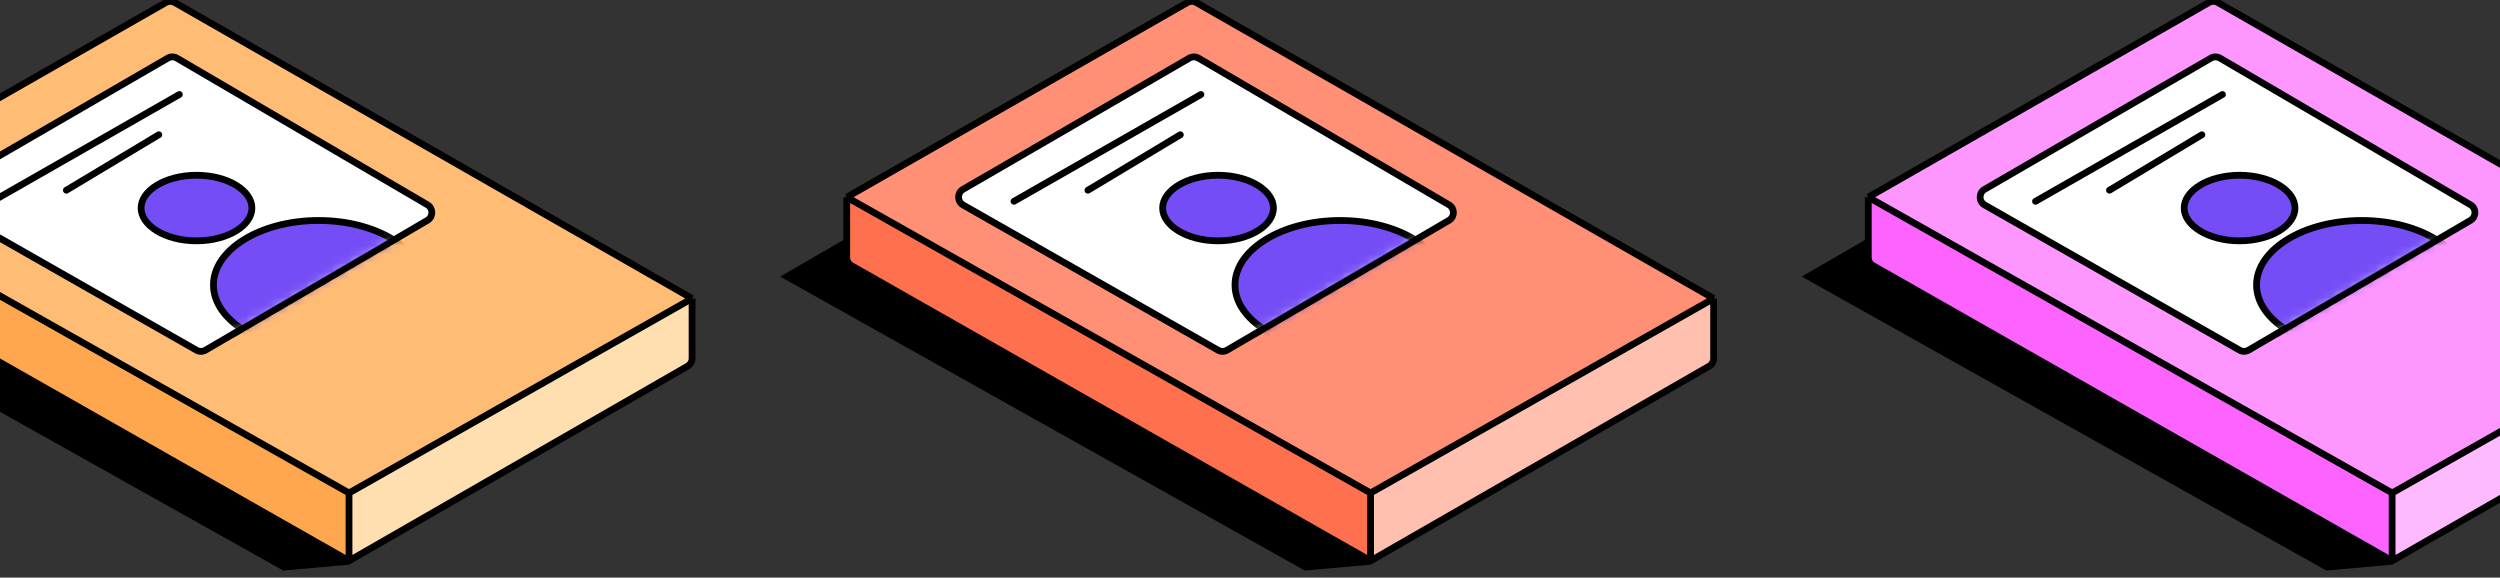
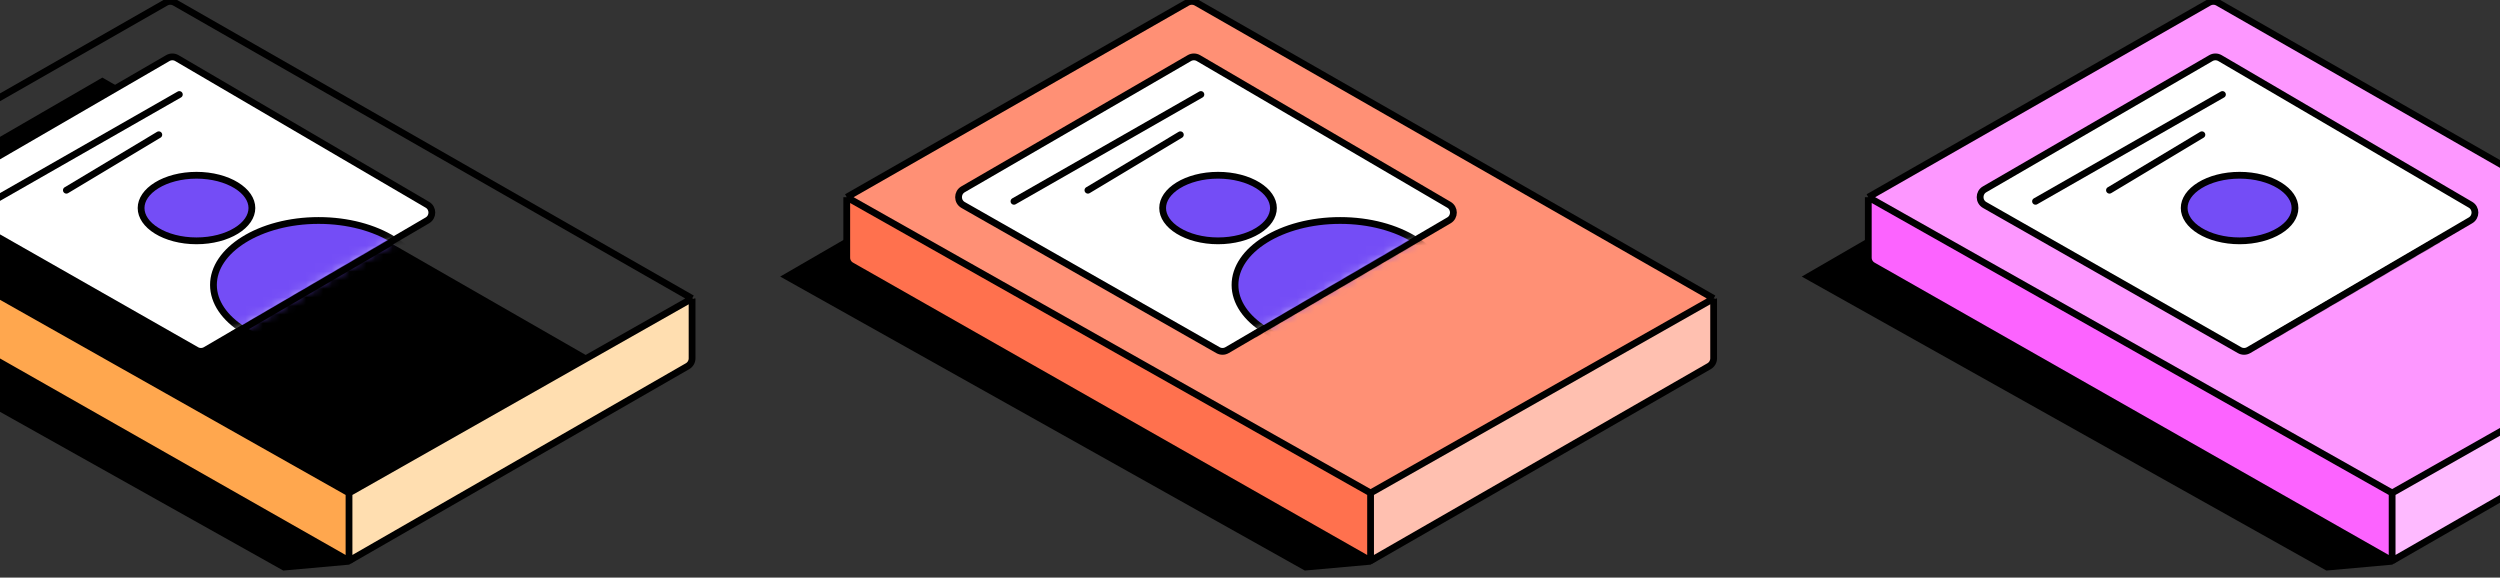
<svg xmlns="http://www.w3.org/2000/svg" width="290" height="67" viewBox="0 0 290 67" fill="none">
  <rect x="0" y="0" width="290" height="67" fill="#333333" stroke="none" />
  <g clip-path="url(#clip0_163_82787)">
    <path d="M11.874 9L72.207 43.625L40.502 65.499L32.86 66.185L-27.998 32.084L11.874 9Z" fill="black" />
    <path d="M-20.226 23.083L40.631 57.184V65.053L-20.226 30.428V23.083Z" fill="#FFA74E" />
-     <path d="M19.646 -0L79.978 34.625L40.631 57.185L-20.226 23.084L19.646 -0Z" fill="#FFBC75" />
    <path d="M40.631 57.186L80.503 34.627V41.367C80.503 41.741 80.303 42.087 79.979 42.275L40.631 65.055V57.186Z" fill="#FFDEB0" />
    <path d="M40.486 57.185V65.054M40.486 57.185L-20.279 22.876M40.486 57.185L80.281 34.625M40.486 65.054L-19.748 30.803C-20.076 30.617 -20.279 30.268 -20.279 29.891V22.876M40.486 65.054L79.755 42.48C80.081 42.293 80.281 41.946 80.281 41.571V34.625M-20.279 22.876L19.234 0.297C19.557 0.113 19.953 0.113 20.276 0.298L80.281 34.625" stroke="black" stroke-width="0.787" />
    <path d="M22.792 40.622L-6.777 23.78C-7.481 23.379 -7.484 22.367 -6.784 21.961L19.465 6.741C19.791 6.551 20.195 6.552 20.521 6.743L49.576 23.752C50.268 24.157 50.268 25.158 49.576 25.563L23.841 40.616C23.517 40.805 23.117 40.807 22.792 40.622Z" fill="white" stroke="black" stroke-width="0.787" />
    <path d="M-0.881 23.354L20.804 10.962" stroke="black" stroke-width="0.787" stroke-linecap="round" />
    <path d="M7.698 22.065L18.422 15.631" stroke="black" stroke-width="0.787" stroke-linecap="round" />
    <mask id="mask0_163_82787" style="mask-type:alpha" maskUnits="userSpaceOnUse" x="-8" y="6" width="59" height="35">
      <path d="M19.866 6.944C20.07 6.826 20.323 6.826 20.526 6.945L49.581 23.954C50.014 24.207 50.014 24.833 49.581 25.086L23.847 40.139C23.645 40.257 23.394 40.258 23.19 40.143L-6.378 23.301C-6.817 23.05 -6.82 22.418 -6.383 22.164L19.866 6.944Z" fill="white" stroke="black" stroke-width="0.787" />
    </mask>
    <g mask="url(#mask0_163_82787)">
      <path d="M22.793 20.33C24.615 20.33 26.246 20.785 27.409 21.5C28.578 22.22 29.22 23.162 29.22 24.133C29.219 25.105 28.578 26.047 27.409 26.766C26.246 27.482 24.615 27.937 22.793 27.937C20.97 27.937 19.339 27.482 18.177 26.766C17.008 26.047 16.366 25.105 16.366 24.133C16.366 23.162 17.007 22.22 18.177 21.5C19.339 20.785 20.97 20.33 22.793 20.33Z" fill="#744DF6" stroke="black" stroke-width="0.787" />
      <path d="M36.958 25.576C40.373 25.576 43.446 26.442 45.653 27.821C47.865 29.204 49.156 31.064 49.156 33.052C49.156 35.04 47.865 36.901 45.653 38.283C43.446 39.663 40.373 40.528 36.958 40.528C33.543 40.528 30.47 39.662 28.263 38.283C26.051 36.901 24.761 35.04 24.761 33.052C24.761 31.064 26.051 29.204 28.263 27.821C30.47 26.442 33.543 25.576 36.958 25.576Z" fill="#744DF6" stroke="black" stroke-width="0.787" />
      <path d="M26.991 38.823L45.878 27.806" stroke="black" stroke-width="0.787" />
    </g>
    <path d="M130.374 9L190.707 43.625L159.001 65.499L151.36 66.184L90.502 32.083L130.374 9Z" fill="black" />
    <path d="M98.274 23.083L159.131 57.184V65.053L98.274 30.428V23.083Z" fill="#FF714E" />
    <path d="M138.146 -0L198.478 34.625L159.131 57.184L98.274 23.083L138.146 -0Z" fill="#FF9075" />
    <path d="M159.131 57.185L199.003 34.626V41.366C199.003 41.741 198.803 42.087 198.479 42.274L159.131 65.055V57.185Z" fill="#FFC0B0" />
    <path d="M158.987 57.184V65.054M158.987 57.184L98.222 22.876M158.987 57.184L198.782 34.625M158.987 65.054L98.752 30.803C98.424 30.616 98.222 30.268 98.222 29.891V22.876M158.987 65.054L198.255 42.48C198.581 42.293 198.782 41.946 198.782 41.571V34.625M98.222 22.876L137.734 0.297C138.057 0.113 138.453 0.113 138.776 0.298L198.782 34.625" stroke="black" stroke-width="0.787" />
    <path d="M141.292 40.621L111.723 23.78C111.019 23.379 111.016 22.366 111.716 21.96L137.965 6.741C138.291 6.551 138.695 6.552 139.021 6.743L168.076 23.752C168.768 24.157 168.768 25.158 168.076 25.563L142.341 40.615C142.017 40.805 141.617 40.807 141.292 40.621Z" fill="white" stroke="black" stroke-width="0.787" />
    <path d="M117.619 23.353L139.304 10.962" stroke="black" stroke-width="0.787" stroke-linecap="round" />
    <path d="M126.198 22.065L136.921 15.631" stroke="black" stroke-width="0.787" stroke-linecap="round" />
    <mask id="mask1_163_82787" style="mask-type:alpha" maskUnits="userSpaceOnUse" x="111" y="6" width="58" height="35">
      <path d="M138.366 6.944C138.57 6.826 138.823 6.826 139.026 6.945L168.081 23.954C168.514 24.207 168.514 24.833 168.081 25.086L142.347 40.139C142.144 40.257 141.894 40.258 141.69 40.142L112.122 23.301C111.683 23.05 111.68 22.418 112.117 22.164L138.366 6.944Z" fill="white" stroke="black" stroke-width="0.787" />
    </mask>
    <g mask="url(#mask1_163_82787)">
      <path d="M141.293 20.329C143.115 20.329 144.746 20.785 145.909 21.5C147.078 22.22 147.719 23.162 147.719 24.133C147.719 25.105 147.078 26.047 145.909 26.766C144.746 27.481 143.115 27.937 141.293 27.937C139.47 27.937 137.839 27.481 136.677 26.766C135.508 26.047 134.866 25.105 134.866 24.133C134.866 23.162 135.507 22.22 136.677 21.5C137.839 20.785 139.47 20.329 141.293 20.329Z" fill="#744DF6" stroke="black" stroke-width="0.787" />
      <path d="M155.458 25.576C158.873 25.576 161.946 26.442 164.153 27.821C166.365 29.204 167.656 31.063 167.656 33.052C167.656 35.04 166.365 36.9 164.153 38.283C161.946 39.662 158.873 40.528 155.458 40.528C152.043 40.528 148.97 39.662 146.763 38.283C144.551 36.9 143.26 35.04 143.26 33.052C143.261 31.063 144.551 29.204 146.763 27.821C148.97 26.442 152.043 25.576 155.458 25.576Z" fill="#744DF6" stroke="black" stroke-width="0.787" />
      <path d="M145.491 38.823L164.378 27.806" stroke="black" stroke-width="0.787" />
    </g>
    <path d="M248.874 9L309.207 43.625L277.501 65.499L269.86 66.184L209.002 32.083L248.874 9Z" fill="black" />
    <path d="M216.774 23.083L277.631 57.184V65.053L216.774 30.428V23.083Z" fill="#FC63FF" />
    <path d="M256.646 -0L316.978 34.625L277.631 57.184L216.774 23.083L256.646 -0Z" fill="#FD97FF" />
    <path d="M277.631 57.185L317.503 34.626V41.366C317.503 41.741 317.303 42.087 316.979 42.274L277.631 65.055V57.185Z" fill="#FEBAFF" />
    <path d="M277.487 57.184V65.054M277.487 57.184L216.722 22.876M277.487 57.184L317.282 34.625M277.487 65.054L217.252 30.803C216.924 30.616 216.722 30.268 216.722 29.891V22.876M277.487 65.054L316.755 42.48C317.081 42.293 317.282 41.946 317.282 41.571V34.625M216.722 22.876L256.234 0.297C256.557 0.113 256.953 0.113 257.276 0.298L317.282 34.625" stroke="black" stroke-width="0.787" />
    <path d="M259.792 40.621L230.223 23.78C229.519 23.379 229.516 22.366 230.216 21.96L256.465 6.741C256.791 6.551 257.195 6.552 257.521 6.743L286.576 23.752C287.268 24.157 287.268 25.158 286.576 25.563L260.841 40.615C260.517 40.805 260.117 40.807 259.792 40.621Z" fill="white" stroke="black" stroke-width="0.787" />
    <path d="M236.12 23.353L257.804 10.962" stroke="black" stroke-width="0.787" stroke-linecap="round" />
    <path d="M244.698 22.065L255.421 15.631" stroke="black" stroke-width="0.787" stroke-linecap="round" />
    <mask id="mask2_163_82787" style="mask-type:alpha" maskUnits="userSpaceOnUse" x="229" y="6" width="59" height="35">
      <path d="M256.866 6.944C257.07 6.826 257.323 6.826 257.526 6.945L286.581 23.954C287.014 24.207 287.014 24.833 286.581 25.086L260.847 40.139C260.644 40.257 260.394 40.258 260.19 40.142L230.622 23.301C230.183 23.05 230.18 22.418 230.617 22.164L256.866 6.944Z" fill="white" stroke="black" stroke-width="0.787" />
    </mask>
    <g mask="url(#mask2_163_82787)">
      <path d="M259.793 20.329C261.615 20.329 263.246 20.785 264.409 21.5C265.578 22.22 266.219 23.162 266.219 24.133C266.219 25.105 265.578 26.047 264.409 26.766C263.246 27.481 261.615 27.937 259.793 27.937C257.97 27.937 256.339 27.481 255.177 26.766C254.008 26.047 253.366 25.105 253.366 24.133C253.366 23.162 254.007 22.22 255.177 21.5C256.339 20.785 257.97 20.329 259.793 20.329Z" fill="#744DF6" stroke="black" stroke-width="0.787" />
-       <path d="M273.958 25.576C277.373 25.576 280.446 26.442 282.653 27.821C284.865 29.204 286.156 31.063 286.156 33.052C286.156 35.04 284.865 36.9 282.653 38.283C280.446 39.662 277.373 40.528 273.958 40.528C270.543 40.528 267.47 39.662 265.263 38.283C263.051 36.9 261.76 35.04 261.76 33.052C261.761 31.063 263.051 29.204 265.263 27.821C267.47 26.442 270.543 25.576 273.958 25.576Z" fill="#744DF6" stroke="black" stroke-width="0.787" />
      <path d="M263.991 38.823L282.878 27.806" stroke="black" stroke-width="0.787" />
    </g>
  </g>
  <defs>
    <clipPath id="clip0_163_82787">
      <rect x="-27.998" width="345.5" height="66.185" rx="11.359" fill="white" />
    </clipPath>
  </defs>
</svg>